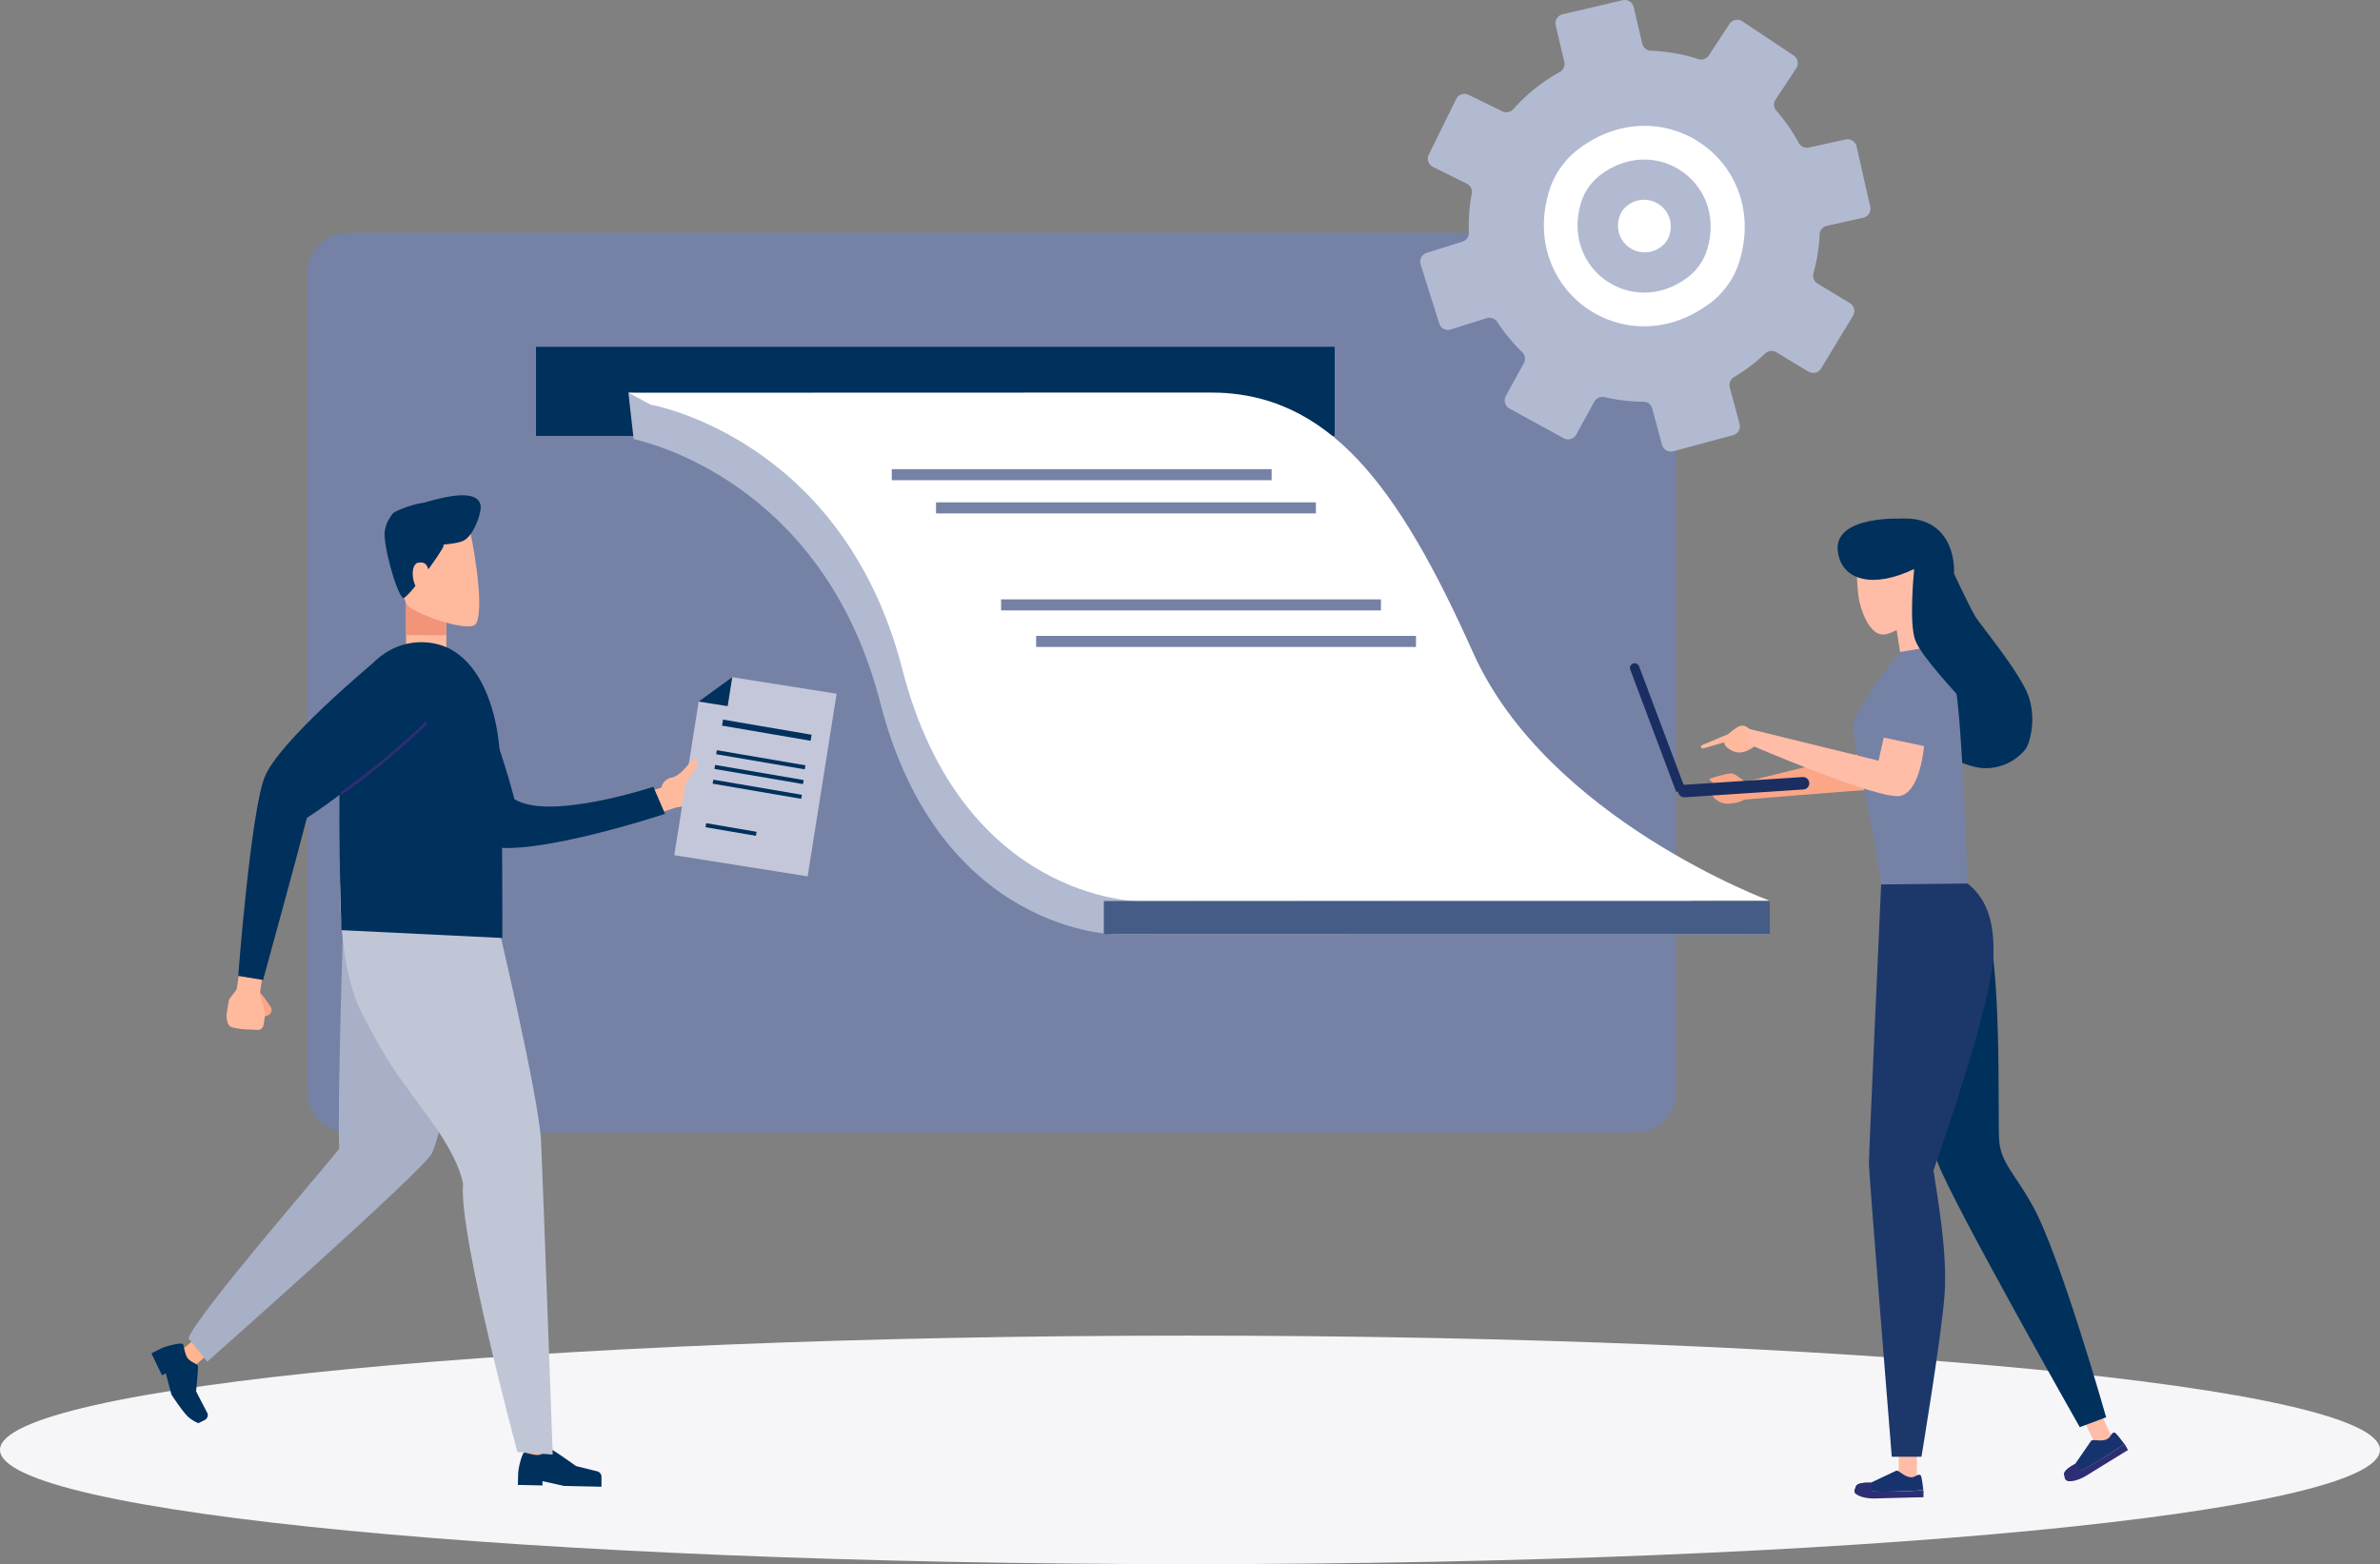
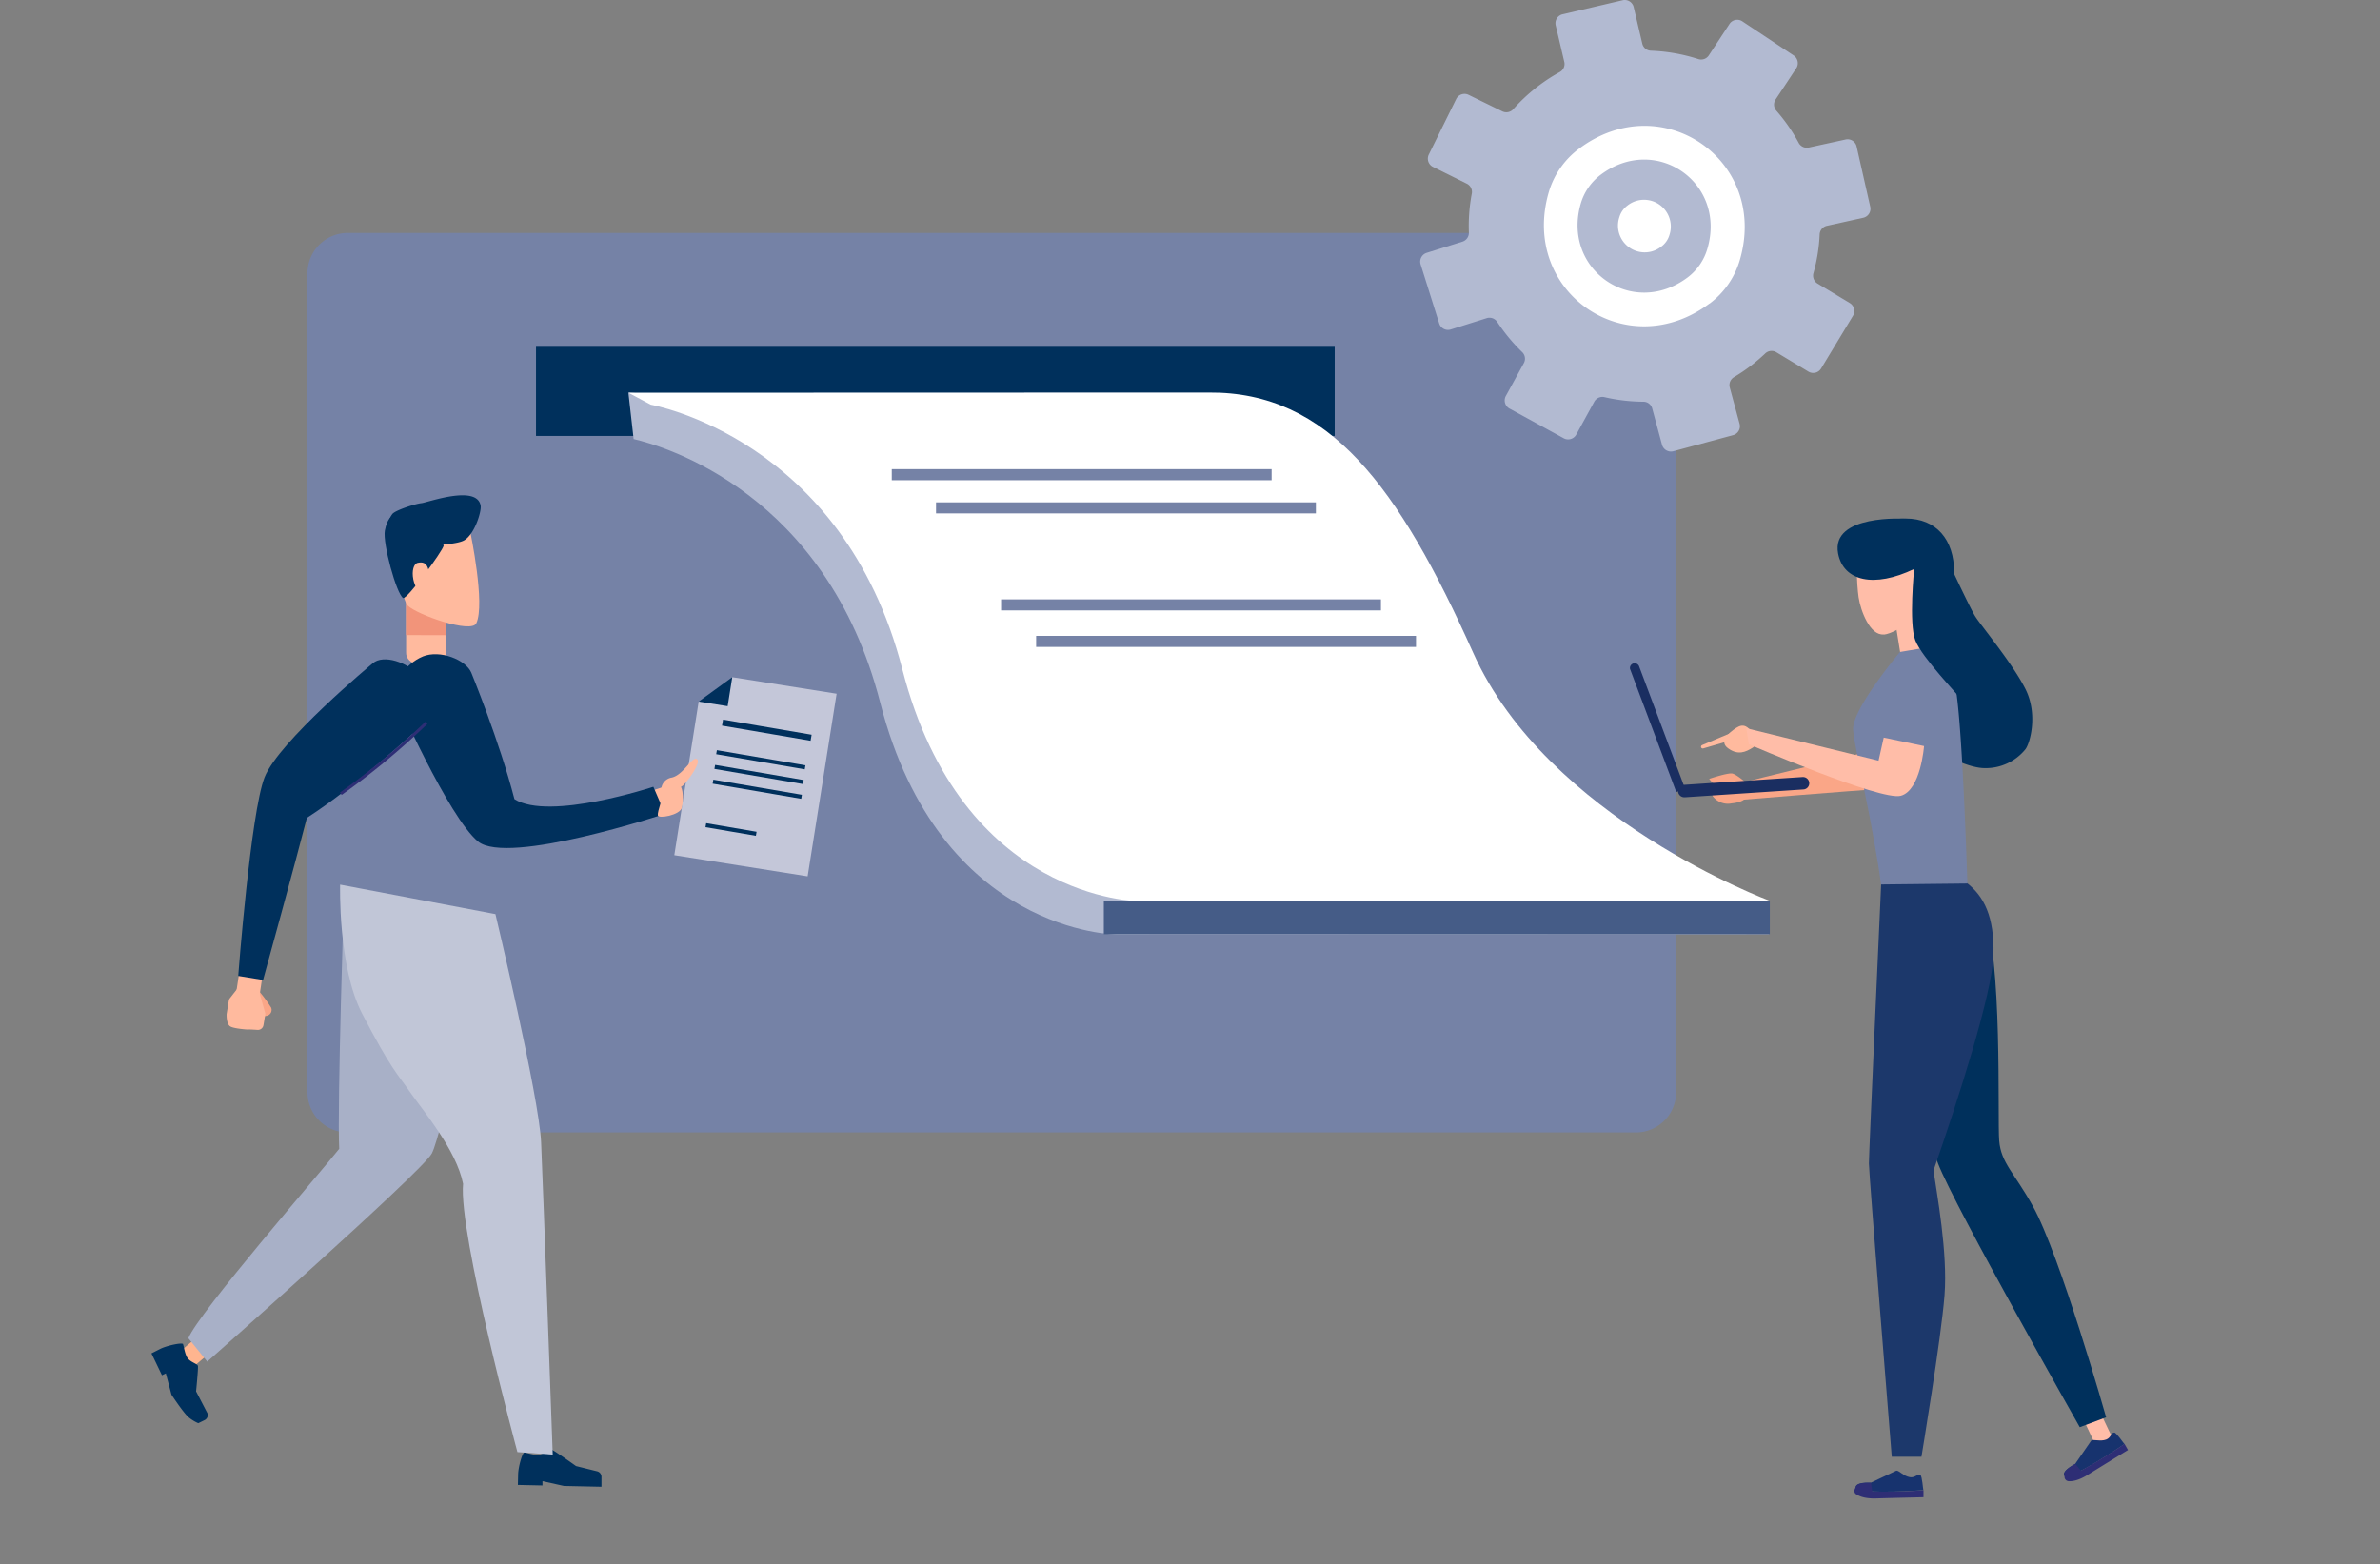
<svg xmlns="http://www.w3.org/2000/svg" id="Ebene_1" data-name="Ebene 1" viewBox="0 0 677.54 445.32">
  <rect x="0" y="0" width="677.54" height="445.32" fill="#808080" stroke="none" />
  <defs>
    <style>.cls-1{fill:#f6f6f9;}.cls-2{fill:#7582a6;}.cls-3{fill:#b2bad1;}.cls-4{fill:#fff;}.cls-5{fill:#ffb58f;}.cls-6{fill:#00305c;}.cls-7{fill:#a8b0c7;}.cls-8{fill:#c1c6d7;}.cls-9{fill:#ffba9e;}.cls-10{fill:#f2947a;}.cls-11{fill:#faa687;}.cls-12{fill:#2e2e75;}.cls-13{fill:#c4c7d9;}.cls-14{fill:#ffbda8;}.cls-15{fill:#17336e;}.cls-16{fill:#1c386b;}.cls-17{fill:#1a2e61;}.cls-18{fill:#455c87;}</style>
  </defs>
-   <path class="cls-1" d="M338.79,445.32c187.11,0,338.75-14.56,338.75-32.53s-151.68-32.53-338.79-32.53S0,394.82,0,412.79s151.69,32.53,338.79,32.53" transform="translate(0 0)" />
  <path class="cls-2" d="M465.7,66.32H99A11.46,11.46,0,0,0,87.54,77.78V311A11.46,11.46,0,0,0,99,322.41H465.7A11.46,11.46,0,0,0,477.16,311V77.8a11.46,11.46,0,0,0-11.44-11.48h0" transform="translate(0 0)" />
  <path class="cls-3" d="M426.23,91.64a50.38,50.38,0,0,0,7.09,8.59,2.61,2.61,0,0,1,.49,3.15l-5.13,9.36a2.64,2.64,0,0,0,1.05,3.58l15.4,8.44a2.64,2.64,0,0,0,3.58-1l5.15-9.4a2.64,2.64,0,0,1,2.91-1.29,50.27,50.27,0,0,0,11.06,1.3,2.59,2.59,0,0,1,2.53,1.94l2.78,10.3a2.65,2.65,0,0,0,3.23,1.86l17-4.58a2.63,2.63,0,0,0,1.86-3.22l-2.8-10.36a2.63,2.63,0,0,1,1.21-2.94,50.13,50.13,0,0,0,8.88-6.73,2.61,2.61,0,0,1,3.17-.35l9.13,5.51a2.64,2.64,0,0,0,3.62-.9l9.07-15a2.63,2.63,0,0,0-.89-3.61l-9.18-5.54a2.63,2.63,0,0,1-1.18-3,49.4,49.4,0,0,0,1.76-11,2.62,2.62,0,0,1,2-2.45L530.42,62a2.63,2.63,0,0,0,2-3.14h0l-3.88-17.15a2.63,2.63,0,0,0-3.12-2h0L514.94,42a2.63,2.63,0,0,1-2.89-1.33,49.4,49.4,0,0,0-6.36-9.15,2.63,2.63,0,0,1-.22-3.18l5.89-8.9a2.64,2.64,0,0,0-.74-3.65L496,6.07a2.63,2.63,0,0,0-3.64.74l-5.92,9a2.61,2.61,0,0,1-3,1A49.92,49.92,0,0,0,470,14.44a2.61,2.61,0,0,1-2.47-2L465.09,2.06a2.62,2.62,0,0,0-3.12-2h0l-17.1,4a2.62,2.62,0,0,0-2,3.12h0l2.45,10.44a2.61,2.61,0,0,1-1.3,2.9A50,50,0,0,0,430.8,31.08a2.63,2.63,0,0,1-3.14.61L418.07,27a2.64,2.64,0,0,0-3.53,1.21L406.75,44a2.63,2.63,0,0,0,1.19,3.52l9.6,4.76a2.62,2.62,0,0,1,1.46,2.8,49.29,49.29,0,0,0-.84,11.11,2.63,2.63,0,0,1-1.83,2.61L406.11,72a2.63,2.63,0,0,0-1.67,3.32l5.27,16.76A2.62,2.62,0,0,0,413,93.8h0l10.23-3.22a2.63,2.63,0,0,1,3,1.08" transform="translate(0 0)" />
  <path class="cls-4" d="M486.66,86.41c-23.62,17.67-54-3.33-45.76-31.67a23.75,23.75,0,0,1,8.64-12.42c23.62-17.67,54,3.33,45.77,31.66a23.79,23.79,0,0,1-8.61,12.44" transform="translate(0 0)" />
  <path class="cls-3" d="M480.41,79C464.74,90.72,444.6,76.78,450,58a15.79,15.79,0,0,1,5.71-8.26c15.68-11.72,35.82,2.22,30.37,21A15.72,15.72,0,0,1,480.41,79" transform="translate(0 0)" />
  <path class="cls-4" d="M473,70.16a7.61,7.61,0,0,1-12-8.33,6.29,6.29,0,0,1,2.26-3.28,7.62,7.62,0,0,1,12,8.34A6.27,6.27,0,0,1,473,70.16" transform="translate(0 0)" />
-   <rect class="cls-5" x="148.1" y="409.17" width="8.67" height="5.78" transform="translate(-260.6 561.83) rotate(-89.63)" />
  <path class="cls-6" d="M149.31,413.56c.57,0,2.65.8,4,.66,1.53-.15,2.81-1.76,3.47-1.64s7.2,4.81,7.2,4.81l6,1.49a1.62,1.62,0,0,1,1.25,1.62v2.78l-10.69-.23-6.11-1.36v1.22l-7-.15.07-2.87c0-2.15,1.2-6.34,1.78-6.33" transform="translate(0 0)" />
  <rect class="cls-5" x="49.5" y="383.47" width="8.67" height="5.78" transform="translate(-236.93 126.32) rotate(-40.26)" />
  <path class="cls-6" d="M52.1,382.71c.24.51.5,2.72,1.24,3.85.85,1.29,2.86,1.68,3,2.33s-.52,7.23-.52,7.23l3.29,6.35a1.63,1.63,0,0,1-.88,1.85l-1.78.87a11.24,11.24,0,0,1-2.64-1.59c-1.48-1.15-5-6.54-5-6.54L47.21,391l-1.1.54-3-6.23L45.69,384c1.93-.94,6.19-1.84,6.44-1.32" transform="translate(0 0)" />
  <path class="cls-7" d="M98,252.55s-2.06,63.18-1.43,74.52c-5.13,6.5-40.08,46.72-42.95,53.93L59,387.66s61-53.91,63.91-59.23,14.2-58,14.2-58c-22.32-7.89-28.41-12.05-39.14-17.89" transform="translate(0 0)" />
  <path class="cls-8" d="M157.35,414.13s-2.74-76.18-3.31-89-13-64.88-13-64.88l-44.22-8.39s-.64,23.42,6.26,36.71c8.33,16,10,17.06,13.9,22.69,3.49,5,12.93,16.11,14.85,25.76-1.33,14.23,15.47,76.39,15.47,76.39Z" transform="translate(0 0)" />
  <path class="cls-9" d="M122.61,189.76h0c-3.17-.07-7.11-.91-7-4.07V171.22l11.47.26V186c-.07,3.17-1.26,3.89-4.43,3.81" transform="translate(0 0)" />
  <polygon class="cls-10" points="115.6 171.22 127.07 171.48 127.05 180.85 115.58 180.82 115.6 171.22" />
  <path class="cls-9" d="M133.89,151.45s4.32,20.58,1.7,26c-1.44,3-16.82-2.4-19.47-5-1.45-1.45-2.34-8.41-2.34-8.41l6.81-11.34Z" transform="translate(0 0)" />
  <path class="cls-6" d="M114.74,170.25c1,.65,11.32-13.39,11.57-14.92l-2.82-6.6s-6.49-1.26-9.08-2.09-4.19.85-4.85,4.43,3.27,17.92,5.18,19.18" transform="translate(0 0)" />
  <path class="cls-6" d="M115.69,155.4s13.45.19,16.46-1.57,5-8.35,4.67-9.93c-1.13-6-15.16-.81-16.85-.65s-7.08,1.9-8.2,3a6.58,6.58,0,0,0-1,6.39c1,2.35,4.94,2.78,4.94,2.78" transform="translate(0 0)" />
  <path class="cls-9" d="M117.65,164.93c.48,2.35,1.82,4.06,3,3.82s1.83-4,1.35-6.38-1.9-2.37-3.07-2.13-1.75,2.34-1.27,4.69" transform="translate(0 0)" />
  <rect class="cls-9" x="184.65" y="224.16" width="8.69" height="6.69" transform="translate(-61.11 69.63) rotate(-18.02)" />
  <path class="cls-6" d="M120.34,186.93c-4.9,2-9.23,7.9-7.69,11.59,0,0,15,34.1,23.44,41.06s53.23-7.87,53.23-7.87L186,224s-29.66,9.81-39.55,3.52c-4.27-16.52-12.28-36-12.28-36-1.55-3.69-8.91-6.6-13.81-4.61" transform="translate(0 0)" />
-   <path class="cls-6" d="M143,267.05s.15-40.92-.79-53.51-6.37-29-20-30.57-23.65,11-25,27.16,0,54.69,0,54.69Z" transform="translate(0 0)" />
  <path class="cls-11" d="M77.15,286.82a39.4,39.4,0,0,0-3.41-4.63L72,284.91l2.55,4.55,1.16-.22a1.73,1.73,0,0,0,1.6-1.84,1.91,1.91,0,0,0-.15-.58" transform="translate(0 0)" />
  <rect class="cls-9" x="66.86" y="275.42" width="8.69" height="6.69" transform="translate(-215.05 307.73) rotate(-81.45)" />
  <path class="cls-6" d="M119.54,192.53c-3.42-4-10.4-6.31-13.42-3.69,0,0-26.84,22.28-30.81,32.48s-7.49,56.53-7.49,56.53L74.89,279s9.58-34.79,12.47-46.15c14.37-9.21,32.1-25.76,32.1-25.76,3-2.62,3.49-10.52.08-14.56" transform="translate(0 0)" />
  <path class="cls-9" d="M73.63,281.8l-3.72-1.48a1.62,1.62,0,0,0-1.85.52l-2.6,3.34a1.44,1.44,0,0,0-.32.71l-.6,3.66c-.07.39-.1,3,1,3.67s4.87.89,4.87.89c.22-.08,2.84.1,2.84.1A1.6,1.6,0,0,0,75,291.87l.48-2.81a1.61,1.61,0,0,0,0-.69Z" transform="translate(0 0)" />
  <path class="cls-12" d="M97.27,226.32a215.57,215.57,0,0,0,24.41-20.22l-.59-.6a214.89,214.89,0,0,1-24.31,20.14Z" transform="translate(0 0)" />
-   <path class="cls-9" d="M192.54,223.54l3.68-2.67c1.84-1.34,2.26,4.26,1.59,6.43s-6.69,3.18-6.86,2.18,1.59-5.94,1.59-5.94" transform="translate(0 0)" />
+   <path class="cls-9" d="M192.54,223.54c1.84-1.34,2.26,4.26,1.59,6.43s-6.69,3.18-6.86,2.18,1.59-5.94,1.59-5.94" transform="translate(0 0)" />
  <polygon class="cls-13" points="191.96 243.48 229.92 249.5 238.17 197.51 208.45 192.8 205.06 198.18 198.9 199.74 191.96 243.48" />
  <polygon class="cls-6" points="207.15 201.05 198.9 199.74 208.46 192.8 207.15 201.05" />
  <rect class="cls-6" x="217.43" y="195.1" width="1.74" height="25.58" transform="translate(-23.4 388.04) rotate(-80.3)" />
  <rect class="cls-6" x="216.01" y="203.51" width="1.16" height="25.58" transform="translate(-33.11 393.36) rotate(-80.3)" />
  <rect class="cls-6" x="215.51" y="207.71" width="1.16" height="25.58" transform="translate(-37.67 396.35) rotate(-80.3)" />
  <rect class="cls-6" x="215" y="211.91" width="1.16" height="25.58" transform="translate(-42.23 399.34) rotate(-80.3)" />
  <rect class="cls-6" x="207.53" y="228.88" width="1.16" height="14.55" transform="translate(-59.73 401.51) rotate(-80.3)" />
  <path class="cls-9" d="M188.25,225.21a3.57,3.57,0,0,1,3-3.83c3.4-.79,5.74-6.12,7.14-5.26s-2.7,6.4-3.91,7.46-5.9,3-6.26,1.63" transform="translate(0 0)" />
  <path class="cls-11" d="M495.92,227.7s32.8-2.71,38.67-3,12.57-10.38,12.57-10.38L536,208.91l-1.44,4.41-38.08,9.36Z" transform="translate(0 0)" />
-   <rect class="cls-14" x="540.5" y="413.28" width="5.2" height="8.75" />
  <path class="cls-15" d="M532.62,422.11l7.26-3.42c.85,0,2,1.56,3.82,1.87,1.5.27,2.16-1.07,3-.59.5.28.73,3.91.85,4.28,0,0-17.58,1.34-19.24-.64,0,0-.69-1.66,4.28-1.5" transform="translate(0 0)" />
  <path class="cls-12" d="M528.4,425.38c.82.59,2.49,1.33,5.71,1.23,5.3-.16,13.47-.34,13.47-.34v-2a141.68,141.68,0,0,1-14.57.36h0l-.39-2.47c-3.31-.1-4.11.59-4.27,1.07h0L528,424a1.2,1.2,0,0,0,.39,1.42" transform="translate(0 0)" />
  <rect class="cls-14" x="595.03" y="403.22" width="5.2" height="8.75" transform="translate(-117.12 296.12) rotate(-25.43)" />
  <path class="cls-15" d="M590.78,416.75l4.57-6.61c.73-.44,2.53.34,4.24-.29,1.43-.53,1.32-2,2.32-2,.57,0,2.59,3,2.88,3.27,0,0-14.53,10-17,9.11,0,0-1.44-1.08,2.94-3.44" transform="translate(0 0)" />
  <path class="cls-12" d="M588.78,421.69c1,.1,2.82-.1,5.56-1.8,4.49-2.8,11.47-7.06,11.47-7.06l-1-1.75a143.47,143.47,0,0,1-12.42,7.63h0l-1.58-1.93c-2.91,1.57-3.25,2.57-3.15,3.07h0l.1.84a1.24,1.24,0,0,0,1.06,1" transform="translate(0 0)" />
  <path class="cls-6" d="M592.07,406.32l7.51-2.81s-13.1-46.14-20.85-60.09c-5.33-9.6-9.07-12.27-9.6-18.67s1.07-52.28-4.57-65.75L541.4,275.89s5.63,43.16,10.32,55.36,40.35,75.07,40.35,75.07" transform="translate(0 0)" />
  <path class="cls-16" d="M538.54,414.75H547s5.63-33.78,6.57-46-2.2-28.94-3.14-35.5c7-20.09,16.77-50.47,17.07-61.35s-2.67-16.8-7.75-20.66h-24.2s-3.51,77.16-3.51,80,6.51,83.51,6.51,83.51" transform="translate(0 0)" />
  <path class="cls-6" d="M556,162.74s4.94,10.55,6.33,12.77c1.7,2.7,10.69,13.5,14.29,20.69s1.31,15.35,0,17.1A14.53,14.53,0,0,1,565,218.69c-5.48,0-14.4-5.39-14.4-5.39l-6.41-31.92-2.82-11,12.92-5.79Z" transform="translate(0 0)" />
  <path class="cls-6" d="M556.22,162.9c0,9.25-.29,16.14-9,16.16s-18-8.52-18-17.77,4.53-13.65,13.28-13.66,13.79,6,13.81,15.27" transform="translate(0 0)" />
  <polygon class="cls-14" points="541.15 186.99 551 186.99 546.22 166.58 538.69 171.68 541.15 186.99" />
  <path class="cls-2" d="M556.2,193.83a31.58,31.58,0,0,0-5.73-9.82l-9.58,1.62s-13.35,15.86-13.35,21.88c0,2.72,4,20.94,5.19,27.62,2.6,14.15,2.74,16.68,2.74,16.68l24.61-.27s-1.55-51.45-3.83-57.71" transform="translate(0 0)" />
  <path class="cls-14" d="M536.24,180.63c-3.86.38-6.56-6.71-7.13-10.57s-.69-11.86-.69-11.86l19.74-1.88,1.13,11.46c0,6-9.09,12.51-13,12.9" transform="translate(0 0)" />
  <path class="cls-6" d="M523.27,157.57c1.5,7.93,10.3,9.89,21.66,4.42,0,0-1.58,15.43.33,20.35s12.08,15.34,13.4,17.23l-5.82-46.18-10.44-5.7s-21.26-1.39-19.13,9.88" transform="translate(0 0)" />
  <path class="cls-11" d="M497.12,226.32c.13,1.27-1.43,2.14-4.22,2.41a5.35,5.35,0,0,1-5.12-1.81c-1.64-1.64,3.66-2.06,6.45-2.34s2.77.48,2.89,1.74" transform="translate(0 0)" />
  <path class="cls-9" d="M498.91,208.85c1.23,1.89,2.17,2.69.08,4s-4.19,2.23-7,.23.24-4.51,2.32-5.87,3.4-.29,4.63,1.59" transform="translate(0 0)" />
  <path class="cls-9" d="M484.54,212.14l8.13-3.42a.51.51,0,0,1,.61.19l.58.89a.5.5,0,0,1-.14.68.35.35,0,0,1-.14.06l-8.7,2.54a.52.52,0,0,1-.63-.36v-.06a.52.52,0,0,1,.3-.52" transform="translate(0 0)" />
  <path class="cls-11" d="M496.82,222.65s-2.41-2.1-3.62-2.41-6.63,1.51-6.63,1.51a6.76,6.76,0,0,0,1.51,1.51c.9.6,8.74-.61,8.74-.61" transform="translate(0 0)" />
  <path class="cls-17" d="M479.6,227l33.74-2.23a1.77,1.77,0,0,0-.1-3.54h-.13l-33.74,2.22a1.77,1.77,0,0,0,.23,3.54" transform="translate(0 0)" />
  <path class="cls-17" d="M477.2,225.5l2.51-.94-13.06-34.77a1.35,1.35,0,0,0-2.62.63,1.15,1.15,0,0,0,.11.31Z" transform="translate(0 0)" />
  <path class="cls-14" d="M497.87,211.9s37.57,16.21,43.25,14.67,6.62-14.16,6.62-14.16L536.26,210l-1.47,6.57-37.67-9.25Z" transform="translate(0 0)" />
  <rect class="cls-6" x="152.59" y="98.74" width="227.37" height="25.37" />
  <path class="cls-3" d="M413.09,195.37c-21.15-47.21-41-74.41-75.3-74.11l-158.9-9.45L180.38,125c8.68,2,54.89,15.4,70.21,75.06,16.93,65.94,67.33,66,67.33,66L503.83,266s-69.58-23.38-90.74-70.6" transform="translate(0 0)" />
  <path class="cls-4" d="M178.89,111.81l6.38,3.41s54.68,9.41,71.62,75.36,67.33,66,67.33,66l179.61-.11s-63.29-23.38-84.44-70.6-41-74.41-75.3-74.11Z" transform="translate(0 0)" />
  <rect class="cls-18" x="314.24" y="256.52" width="189.59" height="9.45" />
  <rect class="cls-2" x="253.87" y="133.57" width="108.14" height="3.15" />
  <rect class="cls-2" x="266.47" y="143.02" width="108.14" height="3.15" />
  <rect class="cls-2" x="284.99" y="170.64" width="108.14" height="3.15" />
  <rect class="cls-2" x="294.97" y="181.04" width="108.14" height="3.15" />
  <rect class="cls-4" x="309.25" y="208.99" width="108.14" height="3.15" />
  <rect class="cls-4" x="319.23" y="219.39" width="108.14" height="3.15" />
</svg>